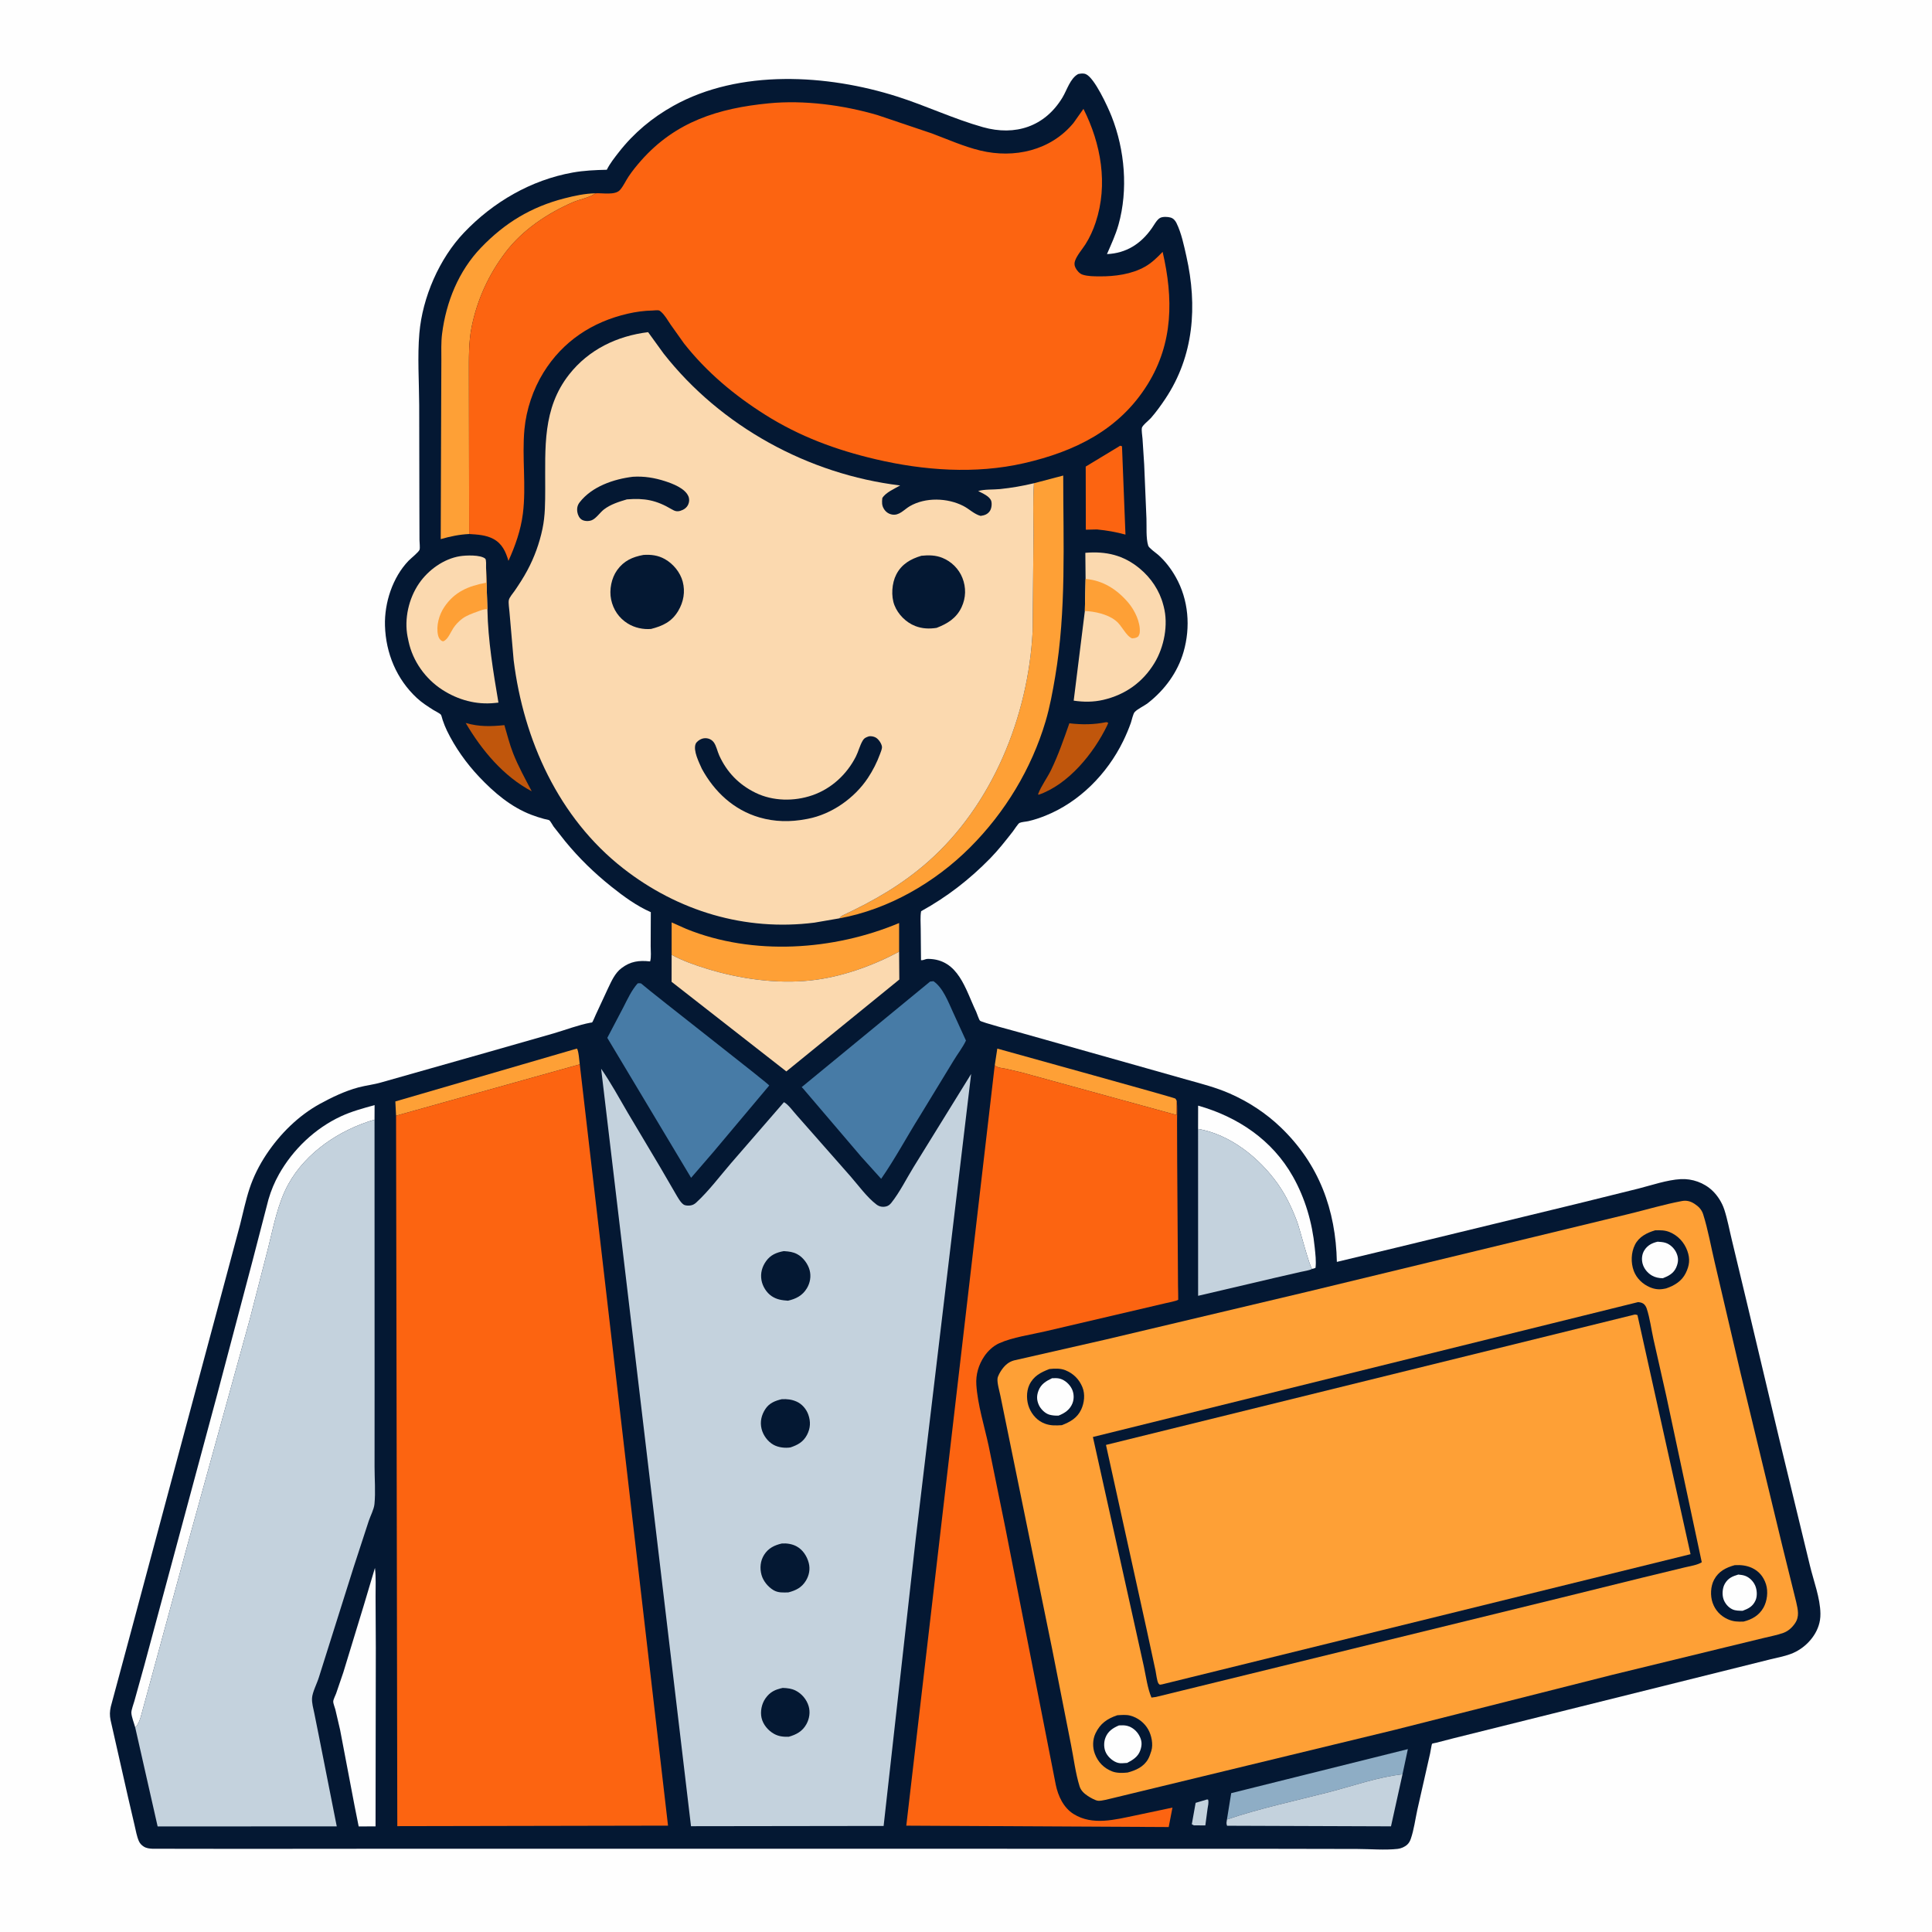
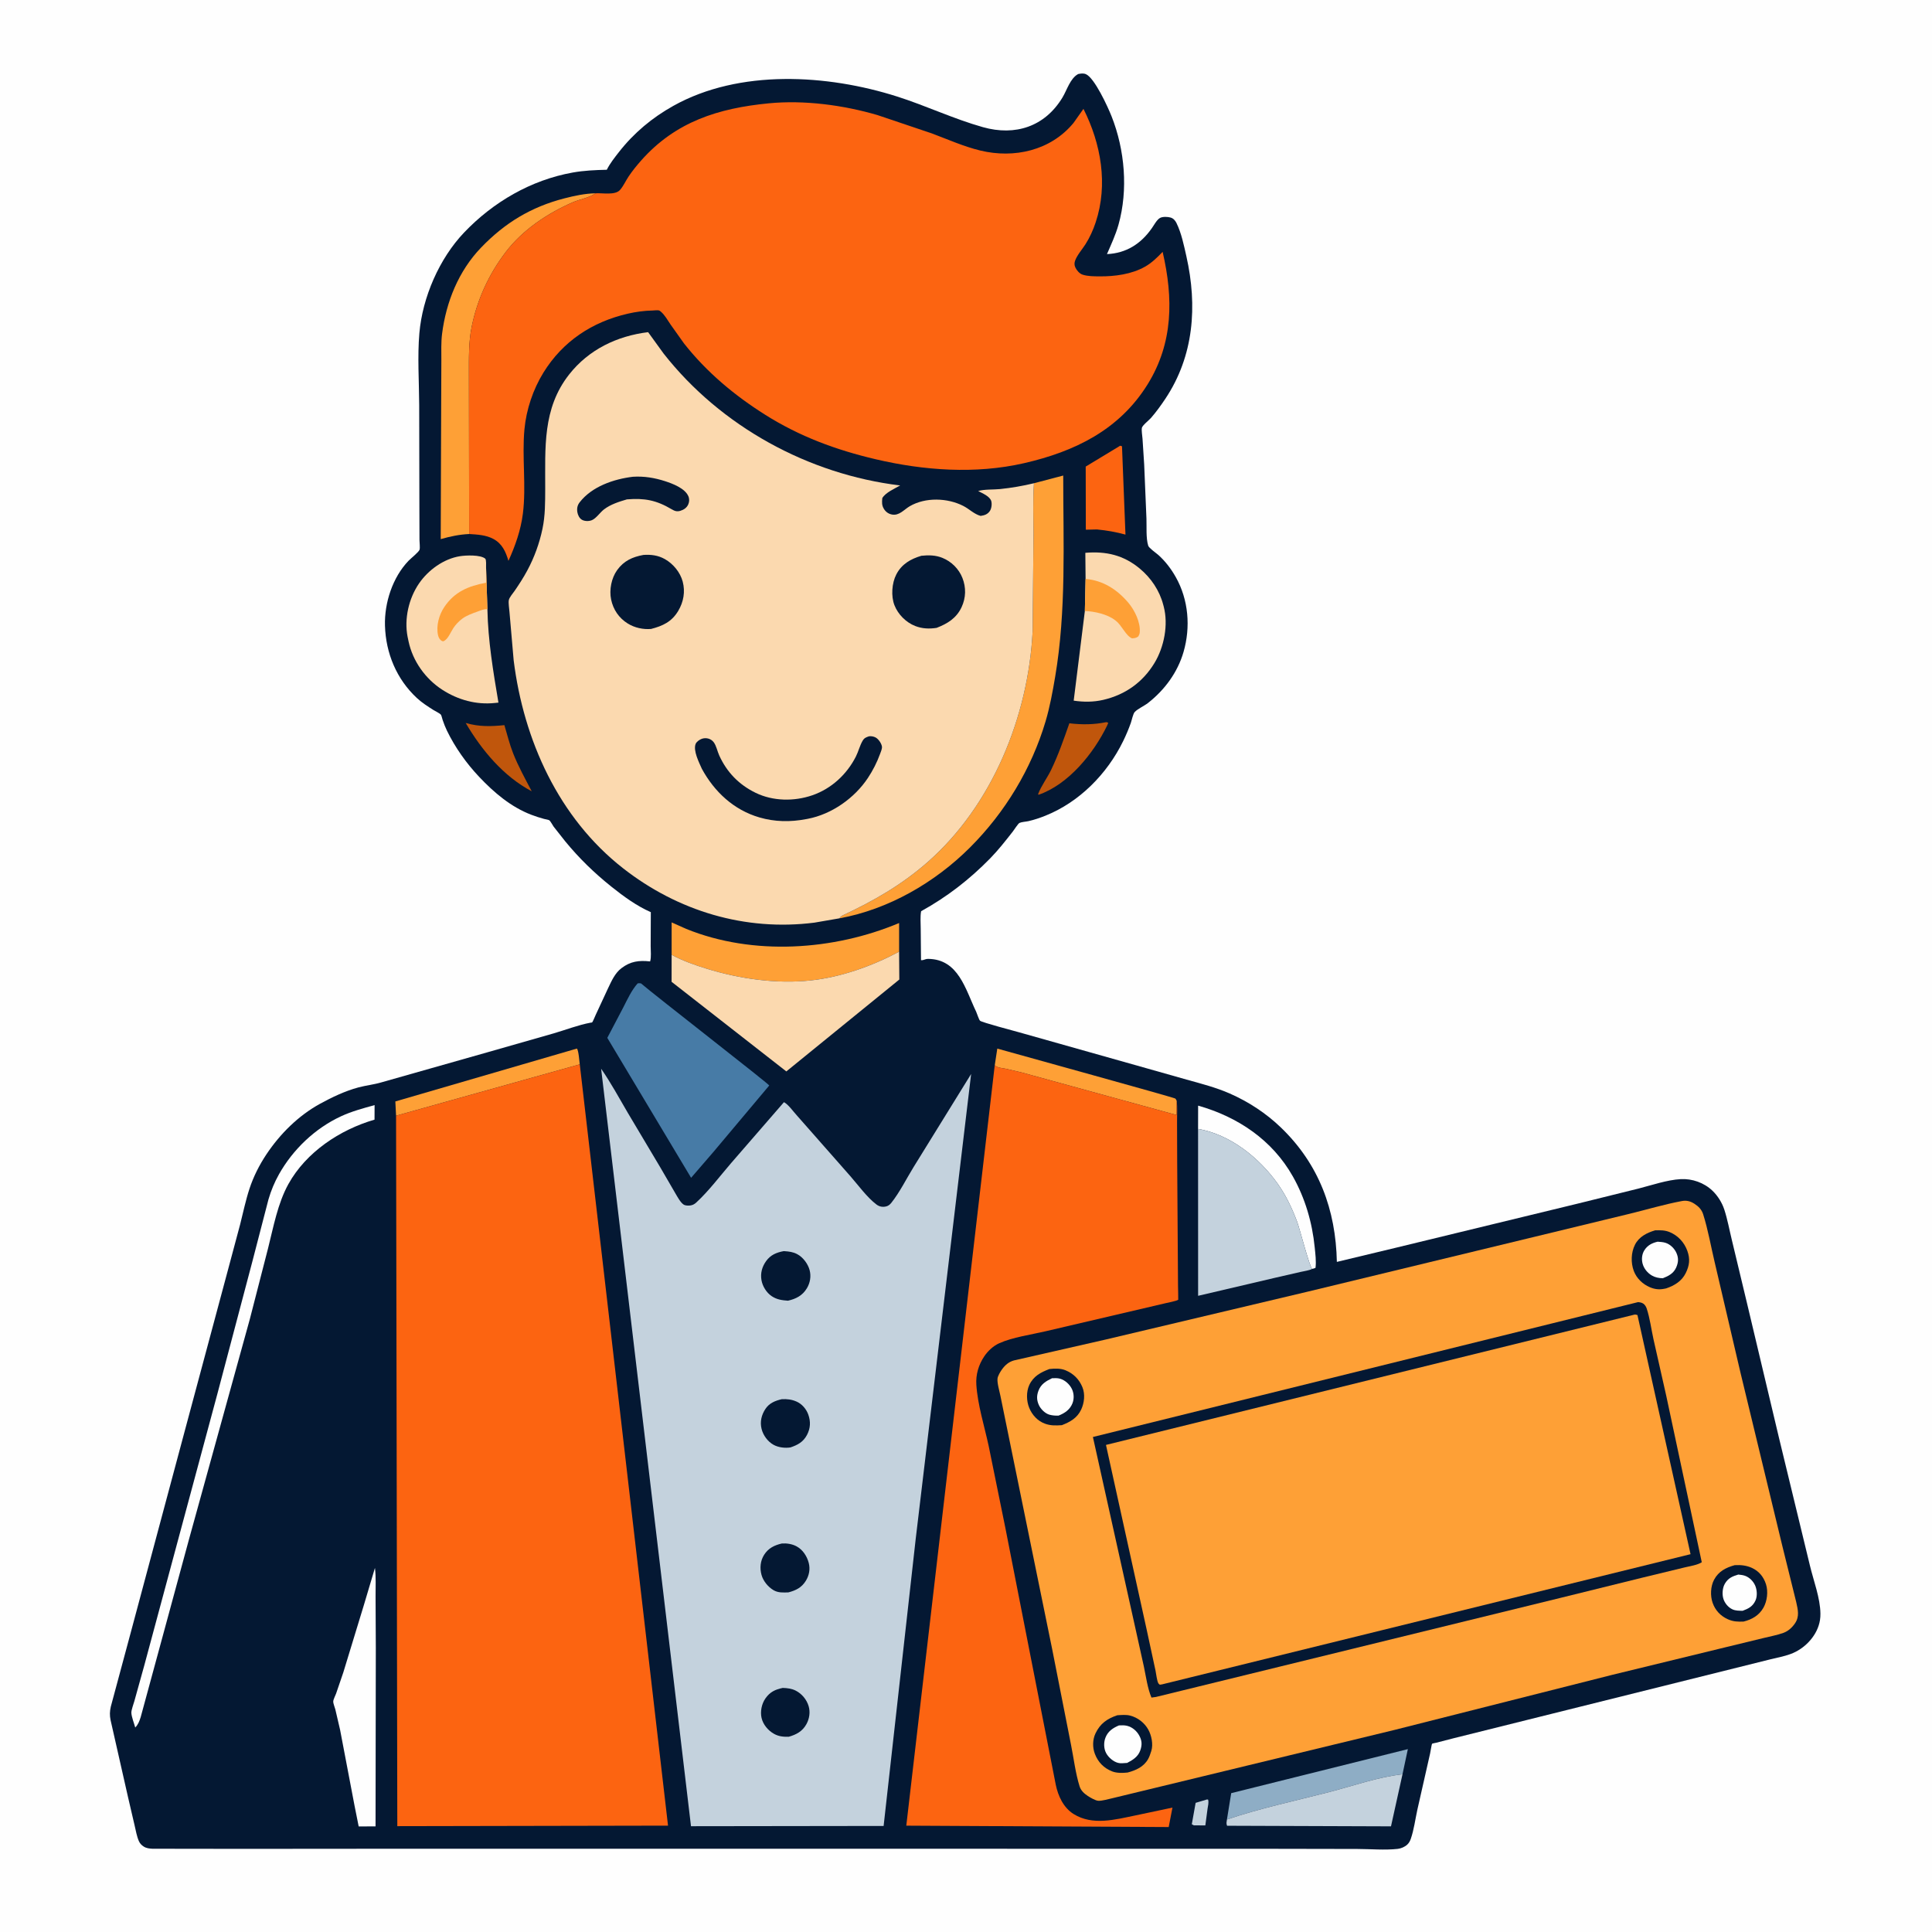
<svg xmlns="http://www.w3.org/2000/svg" version="1.1" style="display: block;" viewBox="0 0 2048 2048" width="1024" height="1024">
  <path transform="translate(0,0)" fill="rgb(254,254,254)" d="M -0 -0 L 2048 0 L 2048 2048 L -0 2048 L -0 -0 z" />
  <path transform="translate(0,0)" fill="rgb(4,24,51)" d="M 1142.82 78.5 C 1145.62 77.943 1148.45 77.443 1151.19 78.665 C 1160.28 82.723 1174.21 112.913 1178.35 123.394 C 1192.37 158.861 1196.03 201.226 1185.67 238.146 C 1182.65 248.904 1177.87 259.133 1173.43 269.359 C 1193.88 268.461 1209.46 258.443 1221.03 241.857 C 1223.23 238.704 1226.35 232.814 1229.7 231.016 C 1232.53 229.49 1237.87 229.73 1240.88 230.615 C 1243.86 231.49 1245.8 233.76 1247.13 236.46 C 1252.37 247.11 1255.06 260.328 1257.65 271.865 C 1269.4 324.219 1265.71 377.154 1235.29 422.759 C 1230.61 429.77 1225.65 436.646 1220.12 443.012 C 1218.14 445.283 1210.87 451.031 1210.45 453.523 C 1209.9 456.692 1210.9 461.755 1211.12 465.139 L 1212.88 492.408 L 1215.29 549.897 C 1215.6 558.28 1214.66 570.455 1217.16 578.462 C 1217.96 581.013 1225.8 586.417 1227.97 588.374 C 1235.41 595.068 1241.45 603.028 1246.36 611.73 C 1259.93 635.784 1262.23 664.726 1254.61 691.062 C 1248.35 712.688 1234.67 731.298 1217.02 745.124 C 1212.93 748.33 1206.32 751.174 1202.91 754.687 C 1201.05 756.609 1199.7 763.599 1198.72 766.342 C 1196.36 772.967 1193.63 779.408 1190.54 785.726 C 1173.61 820.331 1144.24 850.227 1108.23 864.651 C 1102.4 866.987 1096.43 869.021 1090.3 870.42 C 1087.58 871.04 1083.14 871.243 1080.72 872.324 C 1079.25 872.98 1074.84 879.907 1073.59 881.5 C 1065.99 891.19 1058.22 901.135 1049.61 909.938 C 1027.71 932.306 1003.81 950.808 976.42 965.927 C 975.358 971.758 975.979 978.503 975.997 984.45 L 976.31 1017.84 L 978 1017.79 C 980.162 1017.35 981.486 1016.43 983.808 1016.45 C 1016.15 1016.71 1023.43 1048.9 1034.82 1072.57 C 1035.68 1074.36 1037.67 1080.88 1038.88 1082.01 C 1040.82 1083.83 1075.6 1092.93 1080.7 1094.4 L 1215.33 1132.39 L 1257.9 1144.44 C 1273.25 1148.71 1288.88 1152.71 1303.51 1159.13 C 1323.55 1167.93 1342.08 1180.05 1357.87 1195.26 C 1398.19 1234.12 1415.96 1282.33 1417.13 1337.66 L 1479.55 1322.68 L 1672.7 1275.82 L 1737.06 1259.88 C 1750.9 1256.34 1767.38 1250.69 1781.63 1249.93 C 1793.87 1249.27 1806.37 1253.72 1815.24 1262.18 C 1820.86 1267.53 1825.44 1274.87 1827.83 1282.2 C 1831.25 1292.68 1833.25 1303.91 1835.88 1314.63 L 1851.82 1381.12 L 1886.02 1525.11 L 1918.56 1659.43 C 1922.42 1675.63 1929.52 1693.88 1929.72 1710.5 C 1929.75 1712.79 1929.61 1715.09 1929.25 1717.36 C 1926.83 1732.67 1914.81 1746.07 1900.94 1752.17 C 1893.49 1755.45 1885.01 1756.96 1877.12 1758.85 L 1541.02 1842.58 L 1522.64 1847.32 C 1522.05 1847.47 1518.43 1848.11 1518.02 1848.47 C 1517.66 1848.79 1516.29 1857.28 1515.98 1858.69 L 1502.43 1918.5 C 1500.23 1928.57 1498.86 1939.54 1495.49 1949.26 C 1494.68 1951.58 1493.6 1953.63 1491.78 1955.33 C 1489.18 1957.76 1485.16 1959.5 1481.65 1959.89 C 1467.97 1961.42 1452.56 1960.01 1438.75 1959.98 L 1346.82 1959.81 L 1049.25 1959.77 L 444.62 1959.72 L 257.992 1959.87 L 161.619 1959.74 C 158.49 1959.61 155.195 1959.22 152.487 1957.52 C 150.19 1956.08 148.335 1954.21 147.232 1951.71 C 144.981 1946.6 143.976 1940.42 142.68 1935 L 135.702 1905 L 117.21 1823.35 C 116.176 1818.23 116.321 1814.24 117.448 1809.16 L 138.964 1729.21 L 194.386 1522.29 L 241.372 1347.19 L 254.533 1298 C 257.749 1285.39 260.372 1272.56 264.425 1260.19 C 268.614 1247.4 274.897 1234.93 282.353 1223.74 C 296.863 1201.97 316.234 1182.68 339.291 1170.03 C 351.844 1163.14 365.94 1156.46 379.79 1152.74 C 387.939 1150.56 396.261 1149.73 404.409 1147.32 L 515.972 1115.68 L 587.056 1095.38 C 599.738 1091.67 612.97 1086.52 625.93 1084.09 C 626.522 1083.98 627.174 1084.06 627.707 1083.78 C 628.208 1083.52 631.11 1076.57 631.575 1075.57 L 644.764 1047.17 C 648.309 1039.74 651.963 1031.5 658.693 1026.36 C 668.426 1018.93 677.411 1017.87 689.157 1019.15 C 690.544 1014.49 689.711 1007.88 689.736 1002.98 L 689.892 966.919 C 674.865 960.37 660.766 950.031 648.03 939.841 C 629.946 925.373 614.037 909.929 599.289 892.003 L 586.829 876.194 C 585.835 874.794 583.492 870.366 582.265 869.529 C 581.413 868.948 577.883 868.398 576.71 868.079 C 572.162 866.842 567.69 865.404 563.286 863.723 C 541.622 855.452 523.684 840.162 507.941 823.512 C 494.38 809.17 482.416 792.325 473.778 774.546 C 471.989 770.864 470.55 767.087 469.226 763.217 C 468.831 762.064 468.004 758.398 467.371 757.606 C 466.163 756.094 461.217 753.765 459.394 752.608 C 453.295 748.738 447.249 744.88 441.933 739.951 C 420.366 719.956 408.965 692.436 408.092 663.245 C 407.37 639.137 416.148 612.038 433.075 594.432 C 435.311 592.107 443.83 585.271 444.72 582.801 C 445.424 580.849 444.679 574.768 444.669 572.499 L 444.562 536.351 L 444.362 429.387 C 444.252 404.422 442.412 377.996 444.555 353.184 C 447.841 315.134 465.691 273.999 492.078 246.374 C 522.905 214.101 562.758 190.882 607.005 182.912 C 618.975 180.756 631.101 180.232 643.232 179.956 C 646.609 173.206 651.464 167.096 656.098 161.172 C 671.988 140.863 691.302 124.76 713.787 112.202 C 783.873 73.058 877.058 78.741 951.231 102.397 C 981.812 112.15 1011.07 126.123 1041.98 134.805 C 1076.25 144.434 1107.52 134.245 1126.18 103.487 C 1131.12 95.341 1134.31 83.279 1142.82 78.5 z" />
  <path transform="translate(0,0)" fill="rgb(196,210,221)" d="M 1279.47 1907.5 L 1280.64 1907.66 C 1281.53 1910.71 1280.5 1914.37 1280.04 1917.48 L 1277.71 1935.02 L 1265.5 1934.93 L 1263.36 1933.8 L 1267.42 1911.09 L 1279.47 1907.5 z" />
  <path transform="translate(0,0)" fill="rgb(192,86,12)" d="M 493.642 766.372 L 494.153 766.513 C 508.079 770.477 520.412 770.127 534.672 768.678 C 537.642 778.584 540.145 788.885 543.931 798.5 C 549.41 812.416 556.722 825.545 563.637 838.782 C 533.61 822.948 510.612 795.181 493.642 766.372 z" />
  <path transform="translate(0,0)" fill="rgb(192,86,12)" d="M 1172.71 765.5 L 1174.75 766.047 C 1174.46 767.146 1174.09 768.096 1173.59 769.122 C 1159.41 798.441 1132.73 831.497 1100.93 842.5 L 1100.41 841.854 C 1103.66 833.108 1110.12 824.634 1114.25 816.079 C 1121.94 800.133 1127.72 783.405 1133.56 766.722 C 1147.02 768.288 1159.43 768.227 1172.71 765.5 z" />
  <path transform="translate(0,0)" fill="rgb(252,100,17)" d="M 1187.41 472.5 L 1189.36 473.047 L 1193.04 566.7 C 1182.88 563.923 1173.36 562.263 1162.87 561.237 L 1151.01 561.507 L 1150.9 494.588 L 1187.41 472.5 z" />
  <path transform="translate(0,0)" fill="rgb(254,160,54)" d="M 419.85 1182.69 L 419.083 1167.58 L 611.571 1111.51 C 613.42 1113.81 614.07 1124.81 614.584 1128.23 L 419.85 1182.69 z" />
  <path transform="translate(0,0)" fill="rgb(254,160,54)" d="M 1054.47 1129.23 L 1057.18 1111.55 C 1075.56 1116.78 1244.59 1163.36 1245.89 1164.53 C 1246.59 1165.16 1246.87 1166.14 1247.35 1166.94 L 1247.19 1181.95 L 1083.02 1136.86 L 1065.89 1132.87 C 1061.73 1132.03 1057.65 1132.11 1054.47 1129.23 z" />
  <path transform="translate(0,0)" fill="rgb(254,254,254)" d="M 1270.01 1196.71 L 1270.06 1172.02 C 1312.11 1183.91 1348.75 1208.43 1370.58 1247.25 C 1383.56 1270.33 1391.07 1296.09 1393.66 1322.38 C 1394.35 1329.34 1395.36 1337.02 1394.5 1343.97 C 1393.31 1344.42 1392.23 1344.89 1390.97 1345.1 C 1388.21 1343.19 1377.72 1302.33 1375.04 1295.19 C 1369.7 1280.98 1363.4 1267.51 1354.6 1255.08 C 1335.04 1227.47 1304.18 1202.52 1270.01 1196.71 z" />
  <path transform="translate(0,0)" fill="rgb(142,173,197)" d="M 1300.61 1928.74 L 1305.13 1900.82 L 1492.39 1854.14 L 1486.71 1880.79 C 1460.46 1883.78 1434.27 1893.16 1408.73 1899.74 C 1372.66 1909.02 1335.9 1916.77 1300.61 1928.74 z" />
  <path transform="translate(0,0)" fill="rgb(196,210,221)" d="M 1300.61 1928.74 C 1335.9 1916.77 1372.66 1909.02 1408.73 1899.74 C 1434.27 1893.16 1460.46 1883.78 1486.71 1880.79 L 1474.51 1936 L 1300.74 1935.38 C 1299.71 1932.82 1300.26 1931.41 1300.61 1928.74 z" />
  <path transform="translate(0,0)" fill="rgb(254,254,254)" d="M 397.449 1662.08 C 398.689 1671.93 398.051 1682.4 398.118 1692.35 L 398.381 1746.88 L 398.092 1936.03 L 380.223 1936.11 L 375.854 1914.23 L 360.519 1833.74 L 355.458 1812.03 C 354.87 1809.74 353.148 1805.72 353.253 1803.56 C 353.359 1801.36 355.461 1797.49 356.275 1795.24 L 363.949 1772.77 L 385.857 1701 L 397.449 1662.08 z" />
  <path transform="translate(0,0)" fill="rgb(254,160,54)" d="M 711.94 1012.12 L 711.968 977.777 L 727.5 984.705 C 798.223 1013.38 883.647 1007.62 953.097 978.449 L 953.099 1008.85 C 924.322 1024.11 891.775 1035.81 859.307 1039.3 C 823.174 1043.18 784.015 1037.63 749.393 1026.96 C 736.539 1023 723.779 1018.57 711.94 1012.12 z" />
  <path transform="translate(0,0)" fill="rgb(254,254,254)" d="M 143.352 1831.23 C 142.176 1826.8 139.497 1820.21 139.25 1815.79 C 139.08 1812.74 141.597 1806.34 142.449 1803.19 L 152.929 1765.5 L 230.439 1477.51 L 267.521 1337.23 L 284.599 1271.38 C 287.378 1261.94 290.93 1253.3 295.763 1244.72 C 310.56 1218.45 333.909 1196.14 361.358 1183.38 C 372.684 1178.11 385.076 1174.77 397.082 1171.45 L 397.019 1186.87 C 360.311 1197.55 324.552 1221.24 305.745 1255.11 C 294.34 1275.66 289.857 1300.74 284.121 1323.37 L 264.914 1398 L 200.271 1632 L 172.306 1735.01 L 149.143 1820.2 C 147.801 1824.4 146.506 1828.02 143.352 1831.23 z" />
  <path transform="translate(0,0)" fill="rgb(254,160,54)" d="M 497.385 566.085 C 486.67 566.589 477.462 568.59 467.184 571.48 L 467.679 425.178 L 467.852 381.931 C 467.883 372.652 467.448 363.069 468.616 353.864 C 472.9 320.111 486.065 287.341 509.886 262.536 C 535.066 236.315 562.967 219.37 598.208 210.295 C 609.002 207.515 620.116 205.123 631.288 204.9 L 629.708 205.929 C 623.298 209.883 614.017 211.423 606.933 214.522 C 580.207 226.214 554.046 243.664 536.22 267.016 C 518.187 290.64 505.89 317.353 499.976 346.531 C 496.628 363.049 497.095 380.368 497.076 397.143 L 497.167 458.553 L 497.319 565.565 L 497.385 566.085 z" />
  <path transform="translate(0,0)" fill="rgb(251,217,175)" d="M 516.673 645.853 C 517.327 679.226 522.842 711.98 528.367 744.791 L 524.5 745.198 C 504.778 747.256 485.558 741.948 468.926 731.228 C 450.986 719.664 437.541 700.85 433.08 679.908 L 432.688 678 L 432.067 675.081 C 428.336 655.997 433.248 634.442 444.207 618.453 C 453.97 604.207 470.344 592.351 487.569 589.594 C 493.912 588.578 509.343 587.945 514.374 592.201 C 515.635 593.267 515.21 599.616 515.246 601.509 L 516.673 645.853 z" />
  <path transform="translate(0,0)" fill="rgb(254,160,54)" d="M 515.246 601.509 L 516.673 645.853 C 513.241 645.338 509.125 647.259 505.876 648.415 C 500.608 650.289 494.493 652.465 490 655.834 C 486.362 658.562 483.002 662.096 480.5 665.894 C 477.913 669.821 474.858 677.613 470.473 679.54 C 469.564 679.94 469.417 679.906 468.535 679.465 C 466.131 678.264 464.871 675.792 464.319 673.268 C 462.171 663.448 465.373 651.826 470.893 643.586 C 481.808 627.295 496.525 621.189 515.197 617.74 L 515.246 601.509 z" />
  <path transform="translate(0,0)" fill="rgb(251,217,175)" d="M 1150.76 613.705 L 1150.5 586.007 C 1172.47 584.169 1190.98 588.382 1208.23 602.733 C 1220.12 612.619 1229.15 626.001 1233.06 641 L 1233.58 642.938 C 1238.67 662.22 1234.03 685.863 1223.82 702.755 C 1211.42 723.256 1192.81 736.48 1169.5 741.889 C 1159.12 744.297 1148.65 744.275 1138.16 742.721 L 1149.99 647.684 L 1150.76 613.705 z" />
  <path transform="translate(0,0)" fill="rgb(254,160,54)" d="M 1150.76 613.705 C 1169.24 615.189 1184.4 625.055 1196.15 639 C 1202.8 646.893 1208.99 659.51 1208.21 670.044 C 1208.06 672.027 1207.51 673.152 1206.5 674.814 C 1204.15 676.393 1202.73 676.471 1200 676.692 C 1193.44 674.02 1189.26 663.065 1182.99 658.191 L 1181.94 657.354 C 1173.82 651.09 1160.23 648.057 1149.99 647.684 L 1150.76 613.705 z" />
  <path transform="translate(0,0)" fill="rgb(254,160,54)" d="M 1096.03 512.264 L 1127.06 504.091 C 1127.06 575.167 1130.43 646.992 1118.53 717.331 C 1115.83 733.228 1112.96 749.132 1108.37 764.611 C 1093.41 815.013 1065.29 861.359 1028.15 898.455 C 991.019 935.552 941.797 964.033 889.807 973.474 C 890.84 972.196 891.625 971.118 893.158 970.402 C 926.047 955.036 955.802 938.007 983.265 913.913 C 1051.89 853.7 1090.06 759.367 1094.63 669.261 L 1095.57 566.039 C 1095.47 548.151 1094.87 530.119 1096.03 512.264 z" />
  <path transform="translate(0,0)" fill="rgb(251,217,175)" d="M 953.099 1008.85 L 953.316 1038.34 L 833.547 1135.75 L 711.906 1040.75 L 711.94 1012.12 C 723.779 1018.57 736.539 1023 749.393 1026.96 C 784.015 1037.63 823.174 1043.18 859.307 1039.3 C 891.775 1035.81 924.322 1024.11 953.099 1008.85 z" />
  <path transform="translate(0,0)" fill="rgb(196,210,221)" d="M 1270.01 1196.71 C 1304.18 1202.52 1335.04 1227.47 1354.6 1255.08 C 1363.4 1267.51 1369.7 1280.98 1375.04 1295.19 C 1377.72 1302.33 1388.21 1343.19 1390.97 1345.1 C 1387.6 1346.83 1382.33 1347.42 1378.57 1348.32 L 1352.32 1354.34 L 1270.05 1373.62 L 1270.01 1196.71 z" />
  <path transform="translate(0,0)" fill="rgb(71,123,166)" d="M 675.857 1042.5 C 677.332 1042.13 678.026 1042.24 679.5 1042.45 C 693.425 1054.51 815.116 1149.02 815.427 1150.67 L 756.237 1221.13 L 732.596 1248.52 L 643.76 1100.17 L 660.657 1068 C 665.183 1059.17 669.277 1050.04 675.857 1042.5 z" />
-   <path transform="translate(0,0)" fill="rgb(71,123,166)" d="M 985.939 1040.5 L 989.5 1040.12 C 999.586 1046.94 1005.16 1061.99 1010.13 1072.78 L 1023.96 1103.05 C 1020.54 1110.33 1015.01 1117.33 1010.82 1124.32 L 975.021 1183.07 C 961.215 1205.09 948.882 1228.26 934.069 1249.6 L 913.077 1226.32 L 851.015 1153.56 L 849.807 1152.4 L 985.939 1040.5 z" />
  <path transform="translate(0,0)" fill="rgb(252,100,17)" d="M 1247.35 1166.94 C 1248.23 1173.9 1247.66 1181.7 1247.72 1188.76 L 1247.87 1231.96 L 1248.75 1362.85 C 1248.78 1364.81 1249.09 1377.65 1248.97 1377.76 C 1247.53 1379.12 1237.51 1380.91 1235.23 1381.52 L 1108.18 1411.24 C 1092.61 1414.91 1073.68 1417.43 1059.21 1423.9 C 1052.89 1426.72 1047.26 1432.02 1043.39 1437.73 C 1037.32 1446.71 1034.25 1457.21 1034.97 1468 C 1036.37 1489.2 1043.46 1511.68 1047.99 1532.56 L 1065.8 1620 L 1119.12 1891.71 C 1121.58 1903.76 1127.3 1916.27 1138.17 1923 C 1158.31 1935.47 1182.24 1928.8 1203.65 1924.42 L 1242.85 1916.13 L 1238.87 1936.75 L 960.707 1935.28 L 1054.47 1129.23 C 1057.65 1132.11 1061.73 1132.03 1065.89 1132.87 L 1083.02 1136.86 L 1247.19 1181.95 L 1247.35 1166.94 z" />
-   <path transform="translate(0,0)" fill="rgb(196,210,221)" d="M 143.352 1831.23 C 146.506 1828.02 147.801 1824.4 149.143 1820.2 L 172.306 1735.01 L 200.271 1632 L 264.914 1398 L 284.121 1323.37 C 289.857 1300.74 294.34 1275.66 305.745 1255.11 C 324.552 1221.24 360.311 1197.55 397.019 1186.87 L 397.083 1466.83 L 397.05 1554.66 C 397.041 1567.51 398.201 1581.57 396.954 1594.31 C 396.399 1599.98 392.782 1606.63 390.944 1612.1 L 374.851 1661.36 L 337.992 1778.18 C 336.043 1784.51 331.095 1793.9 330.767 1800.12 C 330.492 1805.35 332.103 1811.01 333.185 1816.12 L 337.914 1839.68 L 356.978 1936.06 L 167.096 1936.08 L 143.352 1831.23 z" />
  <path transform="translate(0,0)" fill="rgb(252,100,17)" d="M 614.584 1128.23 L 708.128 1935.25 L 421.157 1935.8 L 419.85 1182.69 L 614.584 1128.23 z" />
  <path transform="translate(0,0)" fill="rgb(252,100,17)" d="M 631.288 204.9 C 638.68 204.432 651.973 207.213 657.17 201.419 C 660.781 197.393 663.25 191.717 666.269 187.196 C 670.213 181.291 674.795 175.624 679.496 170.307 C 716.151 128.846 761.601 114.727 814.926 109.523 C 852.492 105.857 894.153 111.413 930.241 122.017 L 987.762 141.407 C 1004.67 147.731 1021.6 155.333 1039.17 159.577 C 1075.01 168.235 1113.76 159.639 1137.93 130.37 L 1148.51 115.403 C 1167.18 152.367 1174.76 195.554 1161.5 235.603 C 1158.8 243.747 1155.2 251.812 1150.57 259.037 C 1147.11 264.433 1141.83 270.336 1139.65 276.307 C 1138.75 278.797 1138.79 281.088 1139.92 283.532 C 1141.33 286.602 1144.34 290.092 1147.62 291.154 C 1153.19 292.951 1159.76 292.914 1165.54 292.959 C 1181.7 293.087 1199.48 290.784 1213.78 282.691 C 1220.94 278.639 1226.79 272.869 1232.44 266.977 C 1243.85 316.156 1243.76 363.553 1216.47 407.492 C 1186.51 455.719 1139.32 478.649 1085.53 490.993 C 1034.1 502.796 979.121 498.773 928.152 486.8 C 886.156 476.936 847.678 462.703 811.071 439.628 C 778.472 419.079 748.933 394.381 725.039 364 L 710.738 343.88 C 707.75 339.421 704.704 333.947 700.606 330.426 C 700.488 330.325 699.123 329.203 698.718 329.097 C 696.949 328.633 693.513 329.124 691.622 329.162 C 682.905 329.337 674.059 330.544 665.559 332.5 C 627.78 341.194 596.61 361.699 576.046 395 C 565.073 412.771 557.894 434.177 555.94 454.988 C 553.157 484.623 558.004 515.185 554.256 544.66 C 552.048 562.022 546.183 578.67 538.971 594.531 C 536.144 584.864 532.306 576.273 522.932 571.261 C 515.08 567.064 506.063 566.631 497.385 566.085 L 497.319 565.565 L 497.167 458.553 L 497.076 397.143 C 497.095 380.368 496.628 363.049 499.976 346.531 C 505.89 317.353 518.187 290.64 536.22 267.016 C 554.046 243.664 580.207 226.214 606.933 214.522 C 614.017 211.423 623.298 209.883 629.708 205.929 L 631.288 204.9 z" />
  <path transform="translate(0,0)" fill="rgb(196,210,221)" d="M 637.222 1132.9 C 647.533 1147.75 656.284 1163.9 665.416 1179.5 L 699.733 1237.13 L 715.792 1264.75 C 717.857 1268.22 721.215 1274.66 724.677 1276.9 C 726.476 1278.07 729.577 1278.12 731.631 1277.86 C 734.153 1277.55 736.15 1276.49 738.008 1274.78 C 751.232 1262.63 763.028 1246.86 774.759 1233.22 L 831.028 1168.35 C 835.644 1170.73 840.842 1178.19 844.48 1182.14 L 901.41 1246.79 C 909.776 1256.34 919.065 1269.24 929.085 1276.82 C 932.222 1279.19 935.749 1279.8 939.595 1278.8 C 941.721 1278.25 943.439 1276.8 944.779 1275.13 C 953.729 1263.92 960.799 1249.53 968.37 1237.25 L 1029.44 1138.47 L 970.716 1631.03 L 936.676 1935.58 L 732.486 1935.86 L 637.222 1132.9 z" />
  <path transform="translate(0,0)" fill="rgb(4,24,51)" d="M 829.724 1789.26 C 834.441 1789.41 839.23 1789.96 843.5 1792.14 C 849.987 1795.44 855.107 1801.59 857.182 1808.57 C 859.097 1815 858.003 1821.97 854.792 1827.76 C 850.617 1835.3 844.055 1838.82 836.074 1841.04 C 830.463 1841.18 825.501 1840.74 820.5 1837.95 C 814.274 1834.48 808.872 1828.12 807.281 1821.06 C 805.741 1814.23 807.366 1806.2 811.349 1800.46 C 816.177 1793.51 821.735 1790.95 829.724 1789.26 z" />
  <path transform="translate(0,0)" fill="rgb(4,24,51)" d="M 828.842 1483.17 C 834.521 1482.96 839.237 1483.45 844.486 1485.78 C 850.186 1488.31 854.733 1493.67 856.818 1499.5 C 859.499 1507 859.14 1514.05 855.421 1521.11 C 851.475 1528.6 845.563 1531.74 837.911 1534.33 C 832.201 1535.22 825.27 1534.43 820.135 1531.63 C 813.858 1528.22 808.998 1521.55 807.292 1514.67 C 805.425 1507.13 807.183 1499.88 811.4 1493.5 C 815.546 1487.23 821.869 1484.77 828.842 1483.17 z" />
  <path transform="translate(0,0)" fill="rgb(4,24,51)" d="M 828.873 1636.14 C 834.177 1635.84 839.792 1636.67 844.5 1639.25 C 851.092 1642.87 855.467 1649.69 857.319 1656.84 C 858.999 1663.32 857.738 1669.96 854.276 1675.62 C 849.813 1682.92 843.725 1685.9 835.724 1688 C 830.229 1688.15 824.998 1688.58 820.049 1685.7 C 814.22 1682.31 809.032 1675.97 807.246 1669.49 C 805.259 1662.27 805.937 1654.59 810.006 1648.16 C 814.499 1641.06 820.992 1637.96 828.873 1636.14 z" />
  <path transform="translate(0,0)" fill="rgb(4,24,51)" d="M 830.807 1326.24 L 831.51 1326.29 C 836.47 1326.63 840.587 1327.09 845.049 1329.44 C 851.248 1332.69 856.529 1339.82 858.275 1346.55 C 859.958 1353.03 858.763 1359.95 855.312 1365.65 C 850.612 1373.42 843.774 1376.86 835.279 1378.8 C 828.849 1378.32 823.507 1377.65 818 1373.97 C 812.493 1370.29 808.326 1363.52 807.19 1357 C 805.917 1349.7 807.816 1342.81 812.091 1336.84 C 816.842 1330.21 823.084 1327.69 830.807 1326.24 z" />
  <path transform="translate(0,0)" fill="rgb(251,217,175)" d="M 889.807 973.474 L 863.236 978.056 C 789.782 987.33 718.498 965.764 660.516 920.433 C 592.155 866.988 555.028 784.447 544.503 699.918 L 540.056 648.686 C 539.864 645.216 538.749 639.401 539.379 636.117 C 539.942 633.18 543.847 628.781 545.564 626.279 C 550.364 619.282 554.928 612.219 558.952 604.741 C 566.449 590.806 571.831 575.918 575.074 560.425 C 577.99 546.49 577.892 532.384 577.944 518.224 C 578.104 474.94 574.798 433.175 603.34 396.913 C 624.121 370.511 654.091 356.138 687.028 352.103 L 703.449 374.776 C 764.049 452.004 856.862 502.83 954.215 514.604 C 948.32 518.03 938.807 522.019 935.278 528 C 934.863 532.379 934.624 535.686 937.067 539.579 C 939.017 542.684 941.762 544.648 945.364 545.393 C 953.14 547.002 958.301 540.153 964.349 536.626 C 980.937 526.952 1004.35 527.662 1021.21 536.349 C 1027.48 539.579 1032.65 545.027 1039.5 546.873 C 1043.55 546.287 1046.72 545.305 1049.2 541.818 C 1051.07 539.205 1051.69 534.172 1050.77 531.126 C 1049.22 526.02 1041.25 522.828 1036.89 520.535 C 1043.37 518.519 1053.17 519.145 1060.1 518.429 C 1072.18 517.181 1084.22 515.098 1096.03 512.264 C 1094.87 530.119 1095.47 548.151 1095.57 566.039 L 1094.63 669.261 C 1090.06 759.367 1051.89 853.7 983.265 913.913 C 955.802 938.007 926.047 955.036 893.158 970.402 C 891.625 971.118 890.84 972.196 889.807 973.474 z" />
  <path transform="translate(0,0)" fill="rgb(4,24,51)" d="M 670.888 505.386 C 682.703 504.641 693.829 506.454 705.076 510.097 C 713.177 512.72 725.914 517.612 729.609 525.82 C 730.893 528.673 730.846 531.725 729.613 534.599 C 728.056 538.23 724.868 540.389 721.163 541.498 C 717.514 542.59 715.145 541.696 711.992 539.832 C 695.765 530.235 683.404 527.844 664.56 529.361 C 656.07 531.879 647.222 534.599 640.119 540.095 C 636.159 543.16 631.883 549.588 627.406 551.404 C 624.256 552.681 620.017 552.657 617 551.043 C 614.212 549.55 612.541 545.976 612.041 543 C 611.381 539.069 611.993 535.652 614.435 532.5 C 627.478 515.663 650.518 507.865 670.888 505.386 z" />
  <path transform="translate(0,0)" fill="rgb(4,24,51)" d="M 976.734 589.135 C 984.313 588.335 991.738 588.439 998.9 591.322 C 1008.49 595.181 1016.38 602.964 1020.19 612.585 C 1024.22 622.784 1023.97 633.66 1019.33 643.611 C 1013.88 655.281 1004.44 661.082 992.839 665.565 C 984.995 666.757 977.614 666.486 970.161 663.594 C 960.425 659.816 951.905 651.23 948.13 641.5 C 944.415 631.925 945.366 618.165 950.086 608.993 C 955.769 597.949 965.297 592.525 976.734 589.135 z" />
  <path transform="translate(0,0)" fill="rgb(4,24,51)" d="M 682.098 588.249 C 690.217 587.706 697.616 588.638 704.787 592.671 C 713.665 597.664 721.106 606.716 723.707 616.572 C 726.534 627.285 724.597 638.094 718.944 647.586 C 712.092 659.092 702.561 663.531 690.154 666.712 C 681.711 667.416 672.735 665.474 665.5 660.986 C 656.1 655.155 650.033 646.243 647.799 635.438 C 645.685 625.214 648.111 612.843 654.174 604.375 C 661.243 594.502 670.466 590.346 682.098 588.249 z" />
  <path transform="translate(0,0)" fill="rgb(4,24,51)" d="M 921.235 780.5 C 923.457 780.191 926.127 780.669 928.122 781.726 C 931.235 783.377 934.407 787.991 934.905 791.445 C 935.214 793.588 933.641 797.187 932.882 799.261 C 929.607 808.208 925.277 816.714 920.015 824.659 C 905.85 846.047 881.654 863.134 856.288 867.973 L 854.5 868.302 C 837.834 871.488 821.349 871.269 805.011 866.507 C 777.799 858.574 757.311 839.393 744.005 814.967 C 741.076 808.377 734.607 795.738 737.38 788.641 C 738.317 786.24 741.629 783.965 743.983 783.151 C 748.518 781.584 753.715 782.944 756.594 786.849 C 759.388 790.638 760.448 796.456 762.417 800.8 C 770.489 818.614 783.329 831.809 800.961 840.407 C 819.383 849.391 841.857 849.666 861.104 843.027 C 881.273 836.071 897.625 820.957 907.236 802.053 C 909.954 796.706 911.369 790.459 914.365 785.329 C 916.176 782.228 917.97 781.576 921.235 780.5 z" />
  <path transform="translate(0,0)" fill="rgb(254,160,54)" d="M 1782.41 1273.25 C 1787.46 1272.19 1791.74 1273.22 1796 1275.94 C 1800.37 1278.72 1803.81 1282.09 1805.4 1287.12 C 1810.62 1303.59 1813.68 1321.47 1817.7 1338.34 L 1844.96 1455 L 1889.39 1638.96 L 1904.06 1698.24 C 1905.82 1706.21 1907.73 1713.51 1902.82 1720.74 C 1899.79 1725.21 1895.67 1729.02 1890.54 1730.89 C 1884 1733.27 1876.75 1734.57 1870 1736.24 L 1829.88 1745.98 L 1709.14 1775.38 L 1478.03 1833.84 L 1179.22 1906.17 C 1175.02 1907.06 1168.3 1909.13 1164.2 1908.9 C 1161.21 1908.74 1155.58 1905.41 1153.08 1903.77 C 1149.27 1901.27 1145.8 1898.06 1144.41 1893.61 C 1140.03 1879.57 1138.22 1863.87 1135.3 1849.42 L 1115.27 1747.77 L 1060.47 1479.58 C 1059.49 1474.82 1056.87 1465.9 1057.42 1461.29 C 1057.75 1458.53 1060.28 1454.25 1061.87 1452 C 1065.28 1447.19 1069.14 1443.69 1074.89 1442.1 L 1172 1419.98 L 1387 1369.02 L 1624.96 1311.48 L 1727.5 1286.64 C 1745.79 1282.19 1763.92 1276.73 1782.41 1273.25 z" />
  <path transform="translate(0,0)" fill="rgb(4,24,51)" d="M 1838.85 1659.14 C 1845.28 1658.81 1851.05 1659.32 1857 1661.99 C 1864.51 1665.37 1869.51 1671.52 1872.01 1679.32 C 1874.5 1687.11 1873.31 1697.18 1869.3 1704.26 C 1864.63 1712.49 1857.12 1716.73 1848.25 1718.93 C 1842.08 1719.18 1837.22 1719.01 1831.51 1716.44 C 1823.79 1712.96 1818.21 1707 1815.43 1698.99 C 1812.83 1691.48 1813.24 1681.57 1817.03 1674.5 C 1821.78 1665.63 1829.58 1661.72 1838.85 1659.14 z" />
  <path transform="translate(0,0)" fill="rgb(254,254,254)" d="M 1842.66 1669.1 C 1845.02 1669.37 1847.51 1669.59 1849.76 1670.39 C 1854.5 1672.08 1858.58 1676.18 1860.57 1680.77 C 1862.55 1685.33 1862.98 1691.88 1860.92 1696.5 C 1858.05 1702.89 1853.51 1705.21 1847.23 1707.52 C 1843.62 1707.4 1839.85 1707.52 1836.5 1705.99 C 1832.01 1703.94 1828.3 1699.45 1826.86 1694.8 C 1825.36 1689.92 1825.85 1683.12 1828.5 1678.67 C 1831.98 1672.82 1836.38 1670.97 1842.66 1669.1 z" />
  <path transform="translate(0,0)" fill="rgb(4,24,51)" d="M 1112.4 1451.23 C 1118.01 1450.62 1124.17 1450.37 1129.47 1452.55 C 1137.9 1456.02 1143.96 1462.07 1147.41 1470.51 C 1150.44 1477.91 1149.44 1487.03 1146.11 1494.16 C 1141.92 1503.15 1134.4 1507.34 1125.6 1510.75 C 1119.2 1511.12 1113.91 1511.41 1107.77 1509.18 C 1099.92 1506.33 1094.15 1500.01 1091.01 1492.39 C 1088.04 1485.19 1087.76 1475.46 1091.03 1468.3 C 1095.36 1458.82 1103.17 1454.76 1112.4 1451.23 z" />
  <path transform="translate(0,0)" fill="rgb(254,254,254)" d="M 1115.22 1460.98 C 1117.94 1460.89 1120.86 1460.71 1123.51 1461.44 C 1129.02 1462.97 1133.82 1467.38 1136.29 1472.46 C 1138.49 1476.98 1138.72 1482.83 1136.88 1487.5 C 1134.21 1494.3 1128.64 1498.06 1122.1 1500.61 C 1118.99 1500.75 1115.52 1500.48 1112.5 1499.65 C 1107.85 1498.37 1103.14 1493.66 1101.21 1489.34 C 1098.86 1484.12 1098.8 1479.52 1100.83 1474.19 C 1103.51 1467.15 1108.77 1464.08 1115.22 1460.98 z" />
  <path transform="translate(0,0)" fill="rgb(4,24,51)" d="M 1754.53 1304.19 C 1760.01 1304.06 1764.82 1303.95 1770 1306.12 C 1778.86 1309.83 1785.47 1317.05 1788.69 1326.08 C 1791.73 1334.6 1790.93 1341.41 1786.98 1349.47 C 1782.79 1358.03 1775.04 1362.76 1766.3 1365.71 L 1765.45 1365.91 L 1764.03 1366.18 C 1758.72 1367.25 1753.99 1366.65 1748.96 1364.53 C 1741.3 1361.3 1734.76 1355.03 1731.85 1347.15 C 1728.64 1338.44 1728.95 1327.85 1733.12 1319.5 C 1737.37 1310.99 1745.86 1306.75 1754.53 1304.19 z" />
  <path transform="translate(0,0)" fill="rgb(254,254,254)" d="M 1757.16 1316.25 C 1759.89 1316.46 1762.79 1316.59 1765.42 1317.41 C 1770.56 1319 1775 1323.41 1777.14 1328.29 C 1779.49 1333.65 1779.18 1338.13 1776.87 1343.5 C 1774.14 1349.83 1768.75 1352.64 1762.67 1354.99 C 1758.64 1354.93 1754.69 1354.18 1751.15 1352.15 C 1746.42 1349.44 1742.58 1344.72 1741.19 1339.43 C 1739.99 1334.82 1740.48 1329.58 1743 1325.5 C 1746.35 1320.07 1751.14 1317.65 1757.16 1316.25 z" />
  <path transform="translate(0,0)" fill="rgb(4,24,51)" d="M 1184.42 1818.23 C 1188.93 1817.97 1193.71 1817.47 1198.12 1818.63 C 1206.11 1820.73 1213.16 1826.18 1217.19 1833.38 C 1220.63 1839.53 1222.61 1848.93 1220.49 1855.9 L 1220.13 1857 C 1219.26 1859.65 1218.39 1862.35 1216.99 1864.78 C 1212.27 1873.04 1204.01 1876.65 1195.29 1878.96 C 1190.14 1879.51 1183.83 1879.68 1178.95 1877.76 C 1170.11 1874.28 1163.96 1867.98 1160.59 1859.12 C 1158.01 1852.32 1158.13 1844.1 1161.25 1837.5 C 1166.23 1826.94 1173.79 1821.82 1184.42 1818.23 z" />
  <path transform="translate(0,0)" fill="rgb(254,254,254)" d="M 1186.16 1829 C 1189.02 1828.87 1191.94 1828.75 1194.74 1829.43 C 1200.32 1830.8 1205.03 1834.89 1207.71 1839.87 C 1210.69 1845.39 1210.74 1849.92 1208.65 1855.73 C 1206.29 1862.31 1200.58 1865.83 1194.69 1868.83 L 1193.68 1868.84 C 1190.82 1868.99 1187.95 1869.47 1185.13 1868.71 C 1180.04 1867.34 1174.9 1862.86 1172.48 1858.24 C 1169.95 1853.4 1169.88 1846.94 1171.86 1841.9 C 1174.52 1835.11 1179.8 1831.71 1186.16 1829 z" />
  <path transform="translate(0,0)" fill="rgb(4,24,51)" d="M 1736.41 1380.3 C 1738.42 1380.51 1740.27 1380.75 1742 1381.94 C 1743.76 1383.15 1744.92 1385.14 1745.58 1387.13 C 1748.94 1397.26 1750.43 1409.04 1752.74 1419.55 L 1766.24 1479.36 L 1803.95 1656.04 C 1799.55 1659.03 1790.92 1660.26 1785.66 1661.56 L 1741.12 1672.35 L 1654.5 1693.74 L 1225.34 1798.85 L 1220.6 1799.5 C 1216.43 1789.72 1214.79 1777.17 1212.58 1766.75 L 1201.78 1717.96 L 1158.53 1523.27 L 1736.41 1380.3 z" />
  <path transform="translate(0,0)" fill="rgb(254,160,54)" d="M 1732.84 1393.5 C 1733.9 1393.41 1734.76 1393.75 1735.77 1394.02 L 1792.05 1647.5 L 1231.84 1785.5 L 1229.48 1785.86 C 1228.98 1785.41 1228.33 1785.08 1227.98 1784.5 C 1226.36 1781.84 1225.64 1774.34 1224.93 1771.08 L 1215.58 1727.74 L 1172.38 1531.67 L 1732.84 1393.5 z" />
</svg>